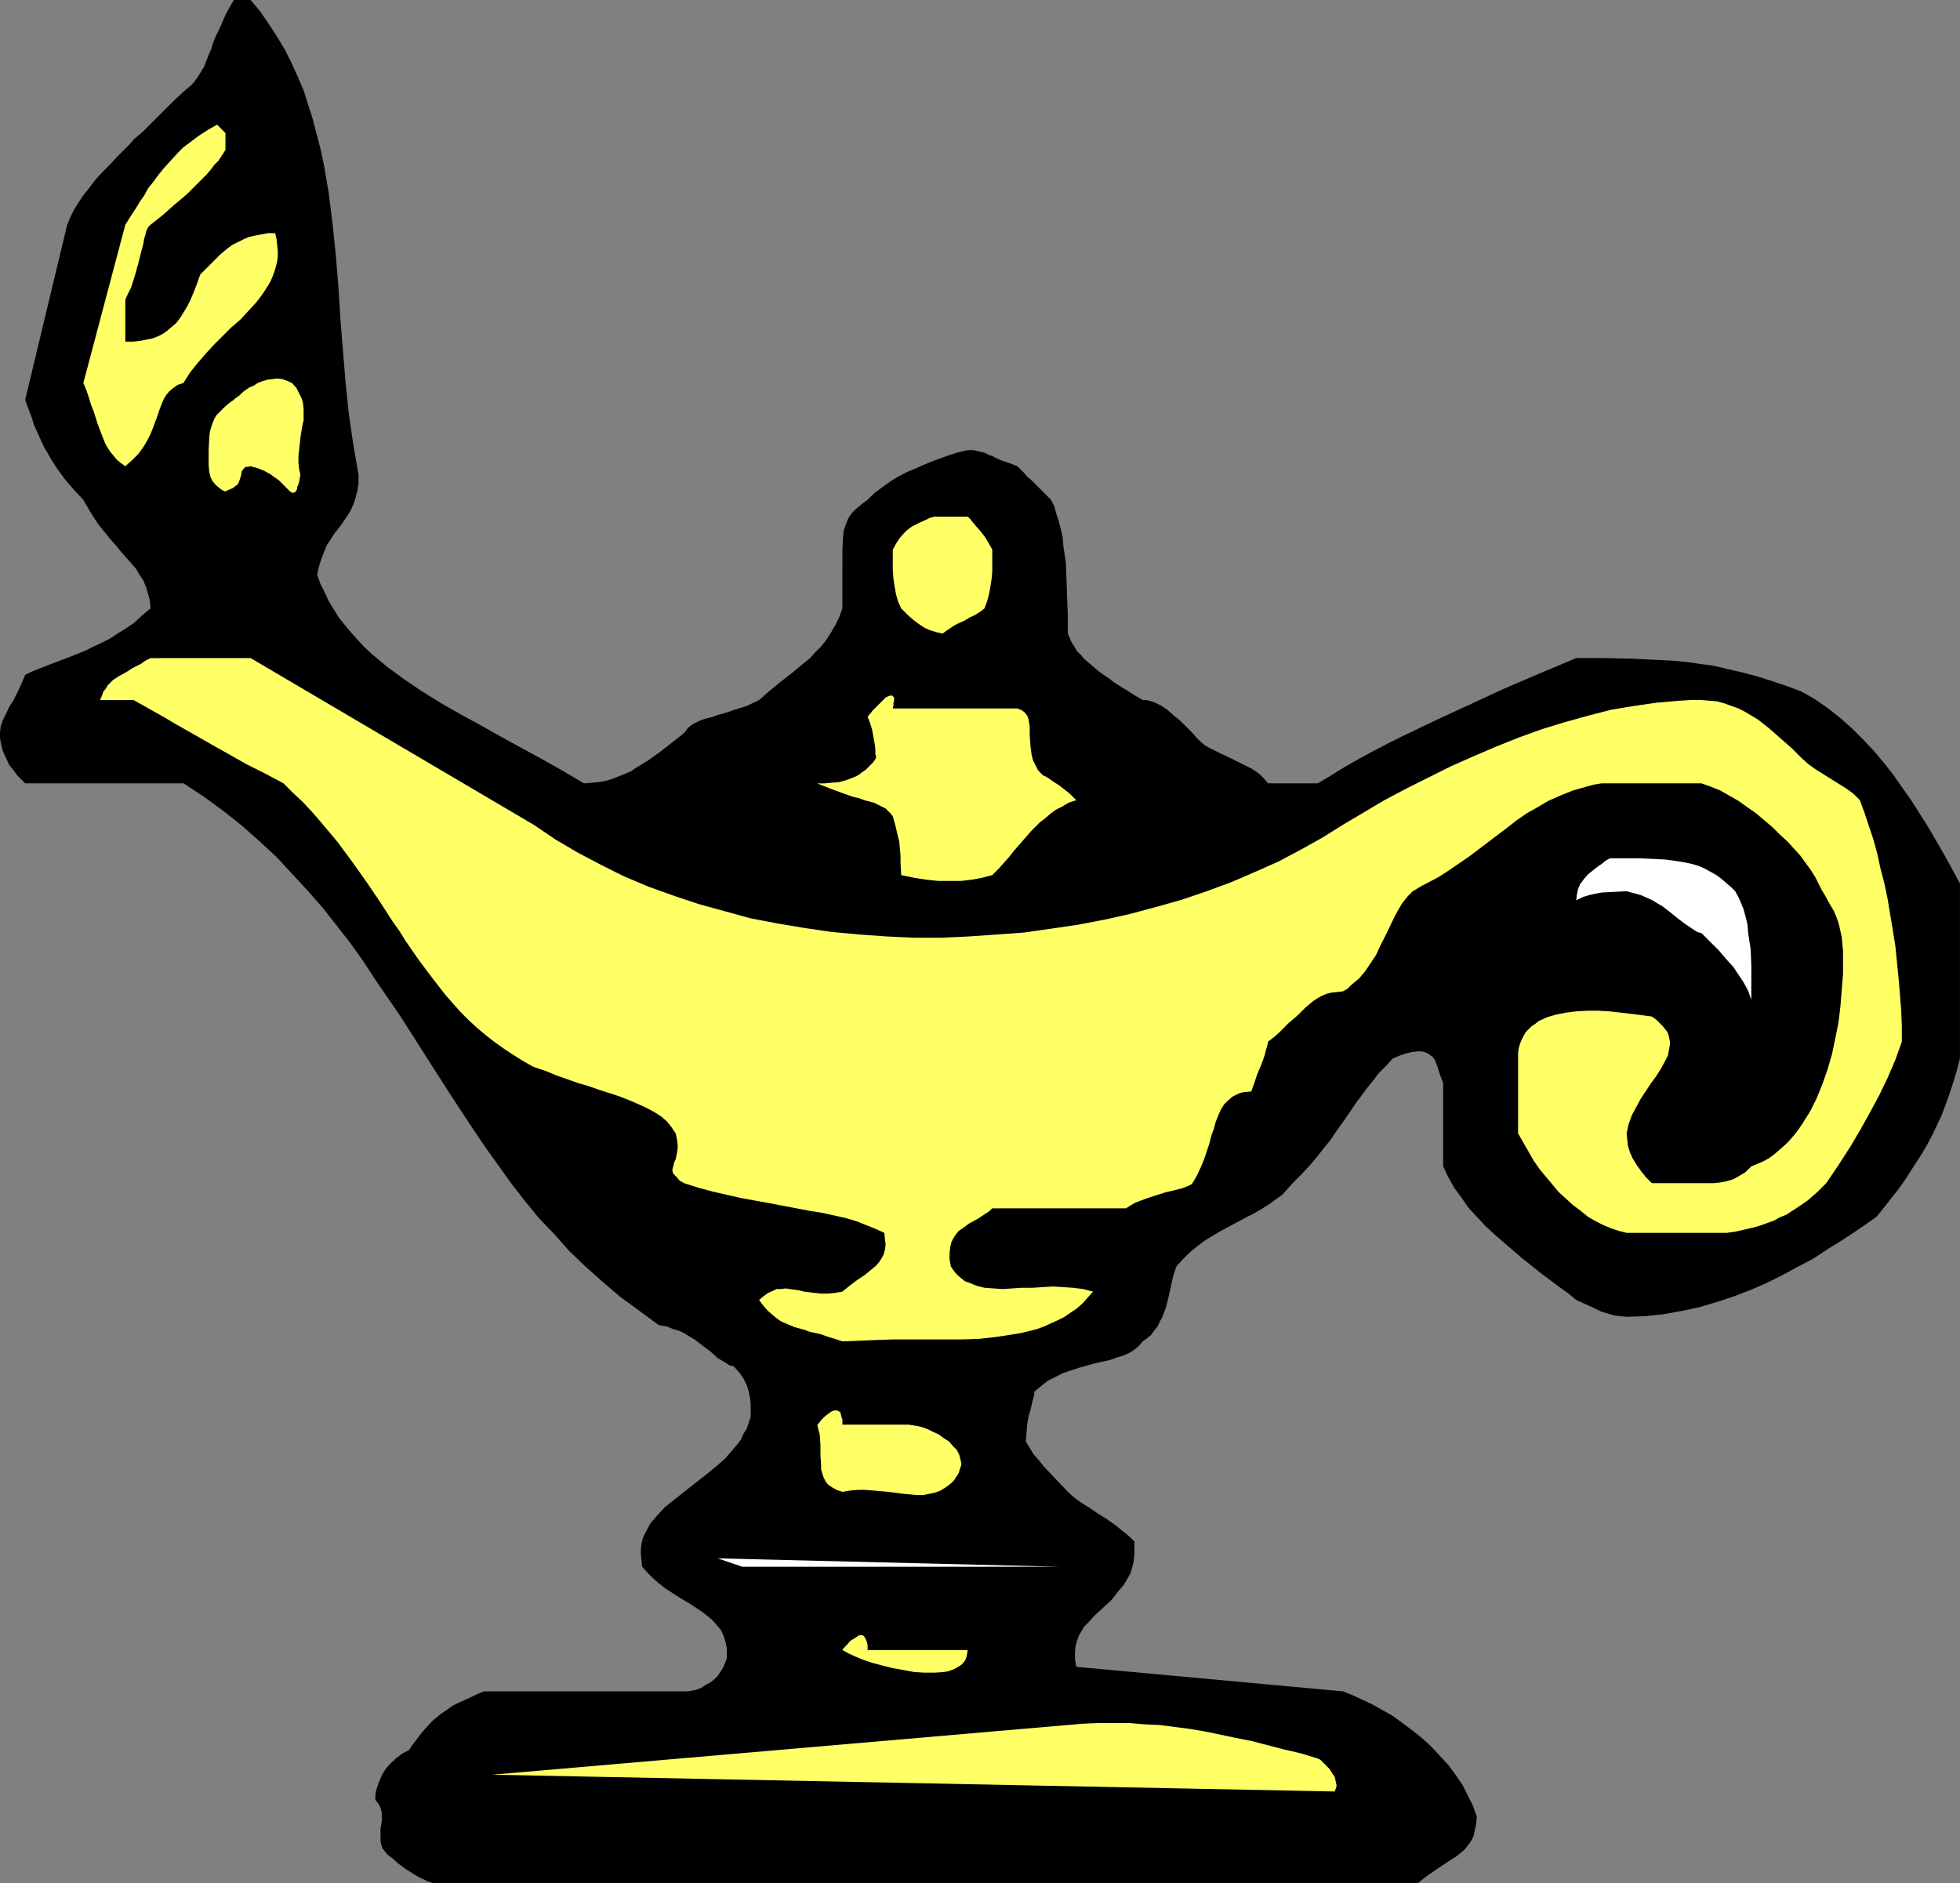
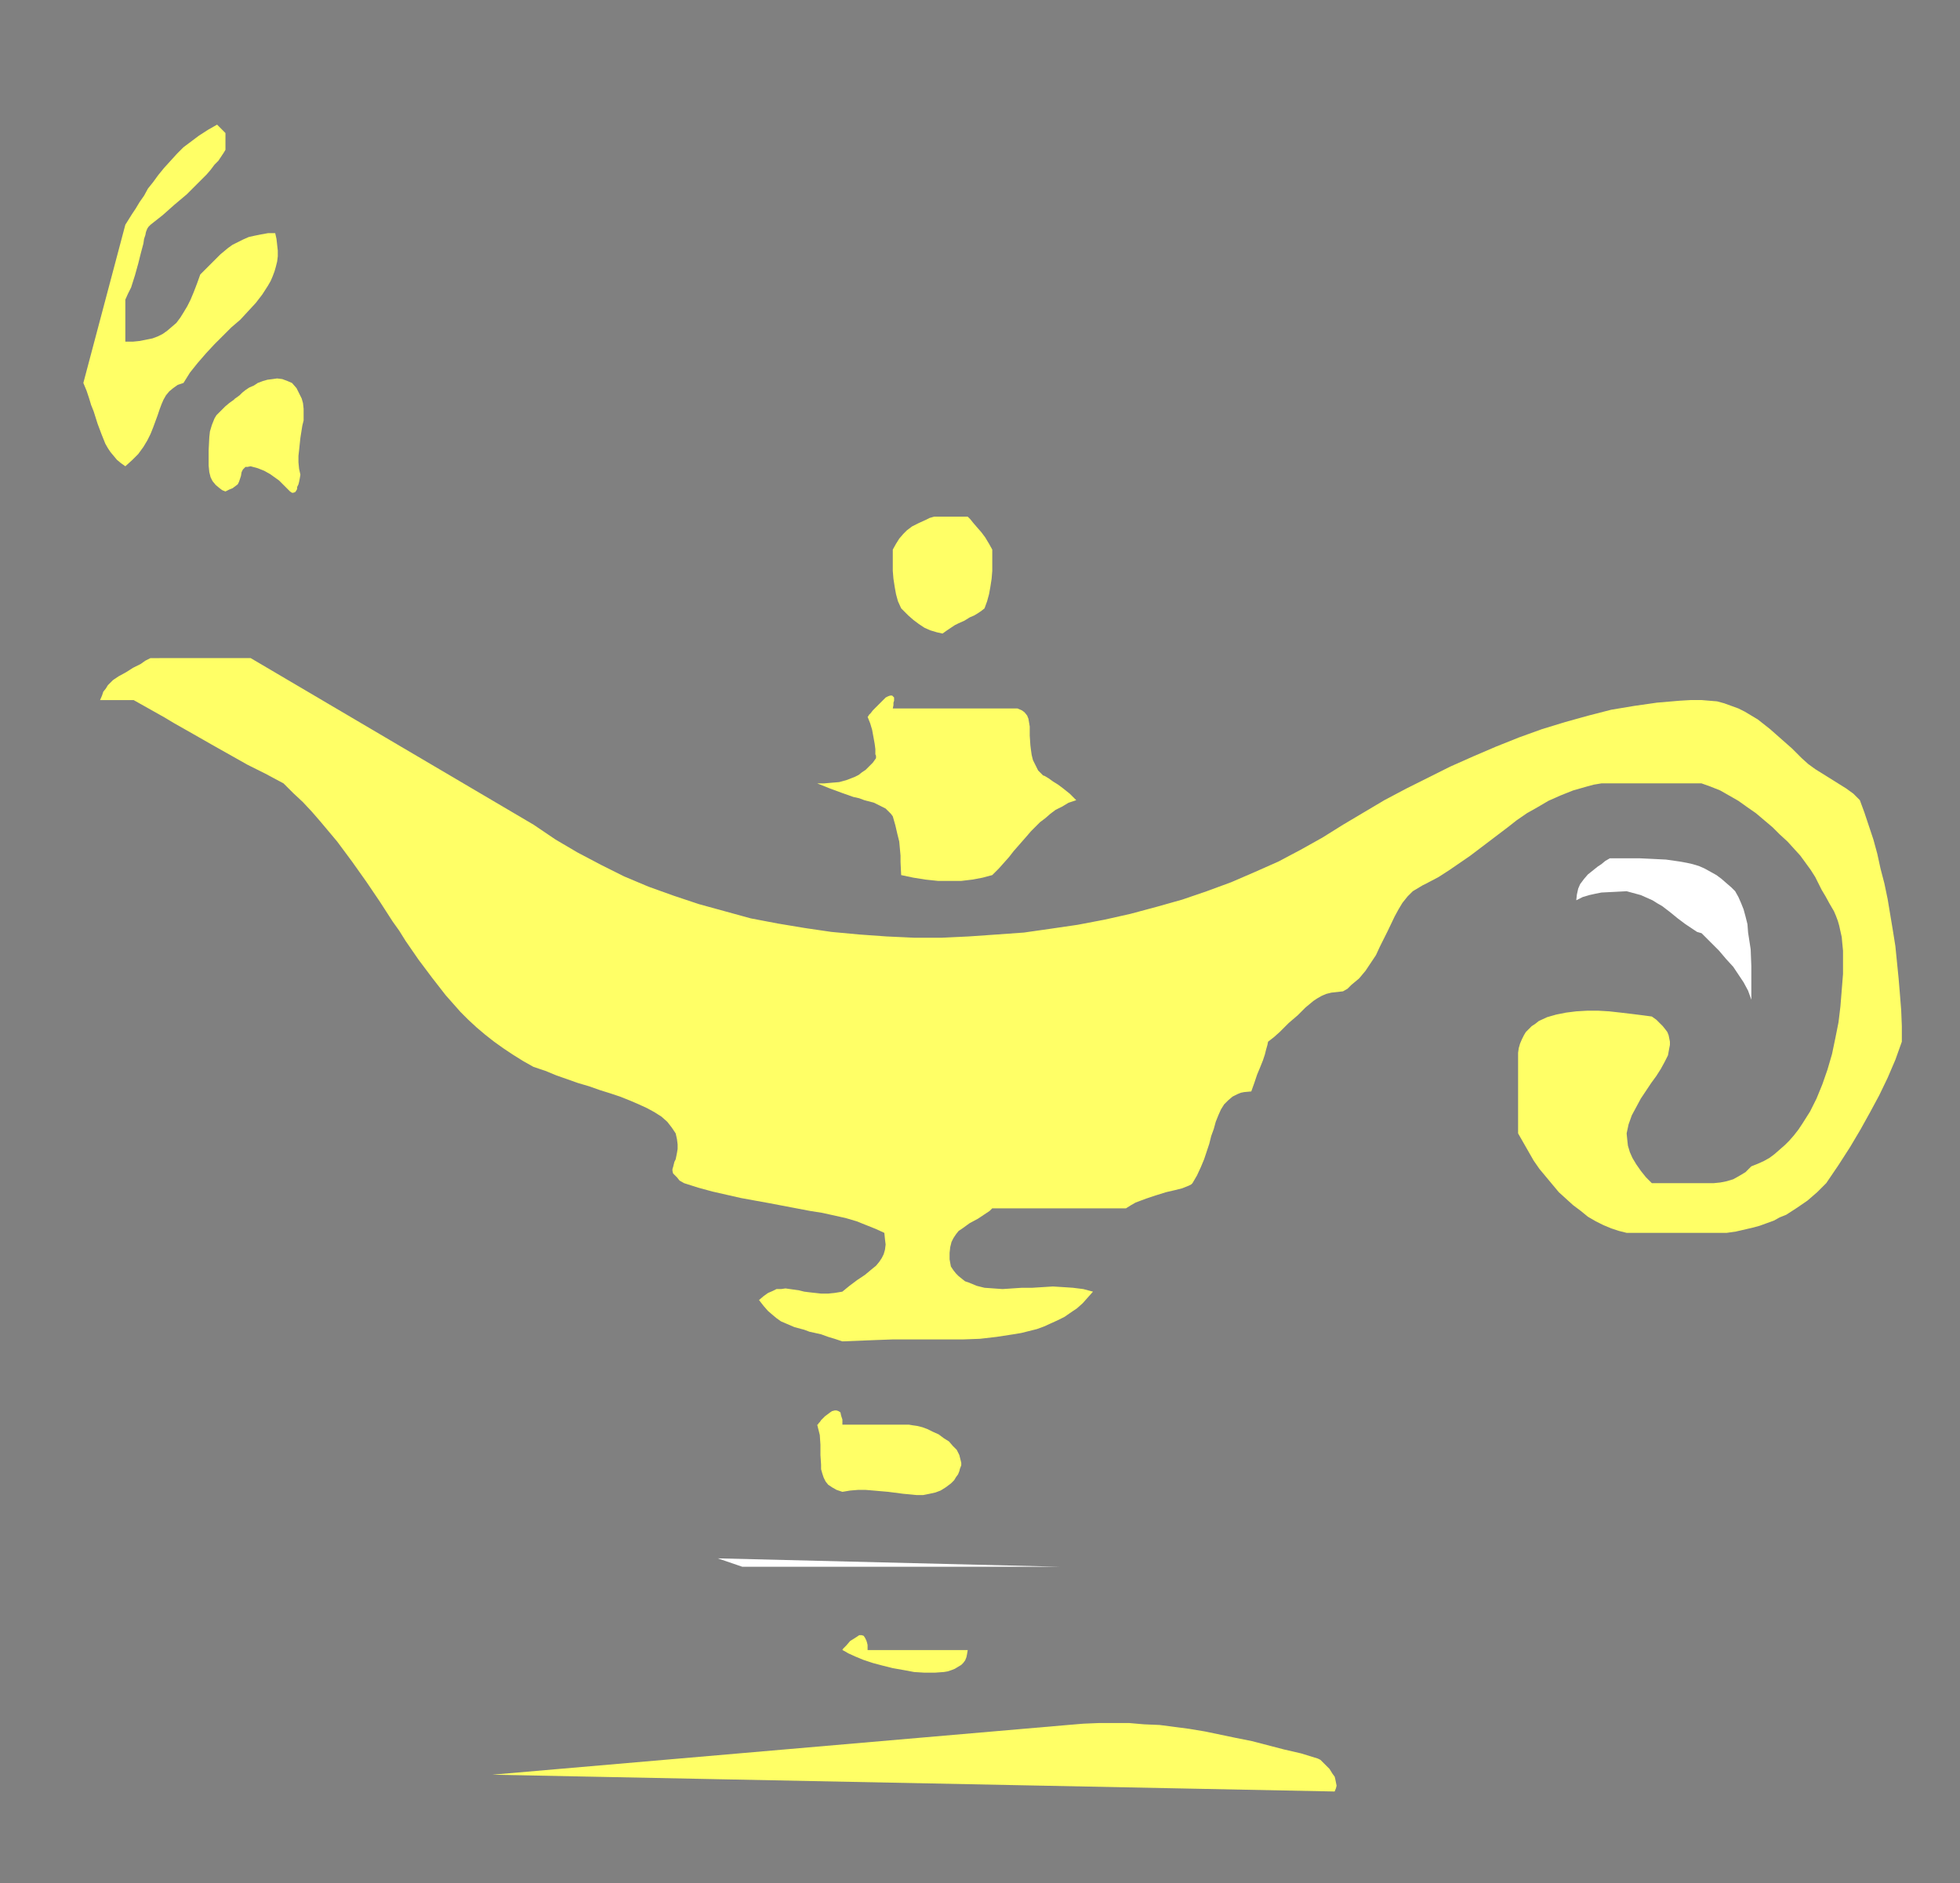
<svg xmlns="http://www.w3.org/2000/svg" xmlns:ns1="http://sodipodi.sourceforge.net/DTD/sodipodi-0.dtd" xmlns:ns2="http://www.inkscape.org/namespaces/inkscape" version="1.0" width="129.724mm" height="124.652mm" id="svg11" ns1:docname="Oil Lamp 06.wmf">
  <rect width="100%" height="100%" fill="#808080" stroke="none" />
  <ns1:namedview id="namedview11" pagecolor="#ffffff" bordercolor="#000000" borderopacity="0.25" ns2:showpageshadow="2" ns2:pageopacity="0.0" ns2:pagecheckerboard="0" ns2:deskcolor="#d1d1d1" ns2:document-units="mm" />
  <defs id="defs1">
    <pattern id="WMFhbasepattern" patternUnits="userSpaceOnUse" width="6" height="6" x="0" y="0" />
  </defs>
-   <path style="fill:#000000;fill-opacity:1;fill-rule:evenodd;stroke:none" d="m 62.701,0 2.424,2.908 2.101,3.07 2.101,3.231 1.939,3.231 1.616,3.231 1.616,3.554 1.454,3.393 1.131,3.554 1.131,3.554 0.97,3.716 0.97,3.716 0.808,3.716 0.646,3.716 0.646,3.878 0.97,7.755 0.808,7.917 0.646,7.917 0.485,7.917 0.646,7.917 0.646,7.917 0.808,7.755 1.131,7.755 0.646,3.716 0.646,3.716 v 2.262 l -0.323,1.939 -0.485,1.777 -0.485,1.454 -0.646,1.454 -0.808,1.293 -1.616,2.423 -1.778,2.262 -0.808,1.293 -0.97,1.454 -0.646,1.616 -0.646,1.616 -0.646,1.939 -0.485,2.262 0.808,2.262 1.131,2.262 0.97,2.1 1.293,2.1 1.293,2.1 1.454,1.777 1.616,1.939 1.616,1.777 1.616,1.777 1.939,1.777 1.939,1.616 1.939,1.616 4.202,3.07 4.525,3.07 4.686,2.908 4.848,2.747 5.01,2.747 5.171,2.908 10.342,5.655 5.171,2.908 5.171,3.07 1.939,-0.162 1.778,-0.162 1.778,-0.323 1.616,-0.485 1.616,-0.646 1.616,-0.646 1.454,-0.646 1.454,-0.969 2.909,-1.777 2.909,-2.1 2.909,-2.262 3.07,-2.423 0.485,-0.646 0.485,-0.646 0.808,-0.646 0.808,-0.485 0.97,-0.485 1.131,-0.485 2.424,-0.646 1.293,-0.485 1.293,-0.323 2.909,-0.969 3.07,-0.969 3.07,-1.454 1.293,-1.131 1.293,-1.131 2.747,-2.262 2.909,-2.262 2.909,-2.423 1.616,-1.293 1.293,-1.454 1.454,-1.454 1.293,-1.616 1.131,-1.777 1.131,-1.939 0.97,-1.939 0.808,-2.262 V 137.492 l 0.162,-3.07 0.162,-1.616 0.485,-1.454 0.646,-1.616 0.485,-0.808 0.646,-0.808 0.808,-0.808 0.808,-0.646 0.97,-0.808 1.131,-0.808 1.616,-1.616 1.939,-1.454 1.131,-0.808 1.131,-0.808 1.293,-0.808 1.454,-0.808 1.616,-0.808 1.616,-0.646 1.778,-0.808 1.939,-0.808 2.101,-0.808 2.262,-0.808 2.424,-0.808 2.747,-0.646 h 1.454 l 1.293,0.323 1.454,0.323 1.293,0.646 0.646,0.162 0.808,0.485 1.454,0.646 1.939,0.646 2.101,0.808 1.616,1.616 0.808,0.969 0.97,0.808 1.131,1.131 1.131,1.131 1.293,1.293 1.454,1.454 0.808,1.616 0.485,1.777 0.646,1.939 0.485,1.939 0.485,2.1 0.162,2.1 0.646,4.362 0.162,4.524 0.162,4.524 0.162,4.362 v 4.201 l 0.485,1.131 0.485,1.131 0.646,0.969 0.646,1.131 0.97,0.969 0.808,0.969 1.131,0.969 1.131,0.969 1.131,0.969 1.293,0.969 1.454,0.969 1.454,1.131 3.394,2.1 1.778,1.131 1.939,1.131 h 0.808 l 0.808,0.162 1.454,0.485 1.616,0.808 1.616,1.131 1.454,1.293 1.616,1.293 3.07,3.07 0.97,1.131 0.97,0.969 1.131,0.969 1.131,0.646 2.586,1.293 2.747,1.293 2.586,1.293 2.586,1.293 1.293,0.808 0.97,0.808 0.97,0.969 0.97,1.131 h 12.443 l 3.232,-1.939 3.394,-2.1 3.394,-1.939 3.555,-1.939 3.717,-1.939 3.878,-1.939 4.04,-1.939 4.04,-1.939 8.403,-3.878 8.726,-4.039 9.05,-3.878 9.211,-3.878 h 6.949 l 6.949,0.162 6.787,0.323 3.394,0.162 3.394,0.323 3.394,0.485 3.555,0.485 3.394,0.808 3.555,0.808 3.717,0.969 3.555,1.131 3.878,1.293 3.878,1.454 3.394,1.939 3.232,2.262 3.07,2.423 2.909,2.585 2.747,2.747 2.747,2.908 2.424,2.908 2.424,3.07 2.262,3.231 2.262,3.231 4.202,6.624 4.04,6.947 3.878,7.109 v 43.784 l -0.808,3.07 -0.808,2.747 -0.97,2.908 -0.97,2.747 -0.97,2.585 -1.131,2.423 -1.131,2.423 -1.293,2.423 -1.293,2.262 -1.454,2.262 -2.909,4.524 -1.616,2.262 -1.778,2.262 -1.778,2.262 -1.939,2.423 -2.747,1.939 -3.07,2.1 -3.232,2.1 -3.394,2.1 -3.394,2.262 -3.717,1.939 -3.878,2.1 -3.878,1.939 -4.04,1.777 -4.202,1.616 -4.363,1.454 -4.363,1.293 -4.525,0.969 -4.525,0.808 -4.525,0.485 -4.686,0.162 -1.616,-0.162 -1.454,-0.162 -1.616,-0.485 -1.616,-0.485 -3.07,-1.454 -3.232,-1.454 -1.939,-1.616 -2.262,-1.616 -4.525,-3.393 -4.686,-3.716 -4.686,-4.039 -2.424,-2.1 -2.262,-2.1 -2.101,-2.262 -2.101,-2.262 -1.778,-2.585 -1.778,-2.423 -1.454,-2.585 -1.293,-2.747 v -20.842 l -0.808,-2.1 -0.646,-2.1 -0.323,-0.808 -0.323,-0.808 -0.485,-0.646 -0.646,-0.485 -0.646,-0.485 -0.808,-0.323 -0.808,-0.162 H 354.55 l -1.293,0.162 -1.454,0.323 -1.454,0.485 -1.939,0.808 -1.778,1.939 -1.778,1.777 -1.454,1.939 -1.454,1.777 -2.747,3.716 -2.424,3.554 -2.747,3.878 -1.293,1.939 -1.616,1.939 -1.616,2.1 -1.778,2.1 -2.101,2.262 -2.262,2.262 -1.293,1.454 -1.293,1.454 -1.616,1.131 -1.778,1.293 -1.778,1.131 -1.939,1.131 -1.939,0.969 -2.101,1.131 -4.202,2.262 -1.939,1.131 -2.101,1.293 -1.939,1.454 -1.778,1.454 -1.778,1.777 -1.616,1.777 -0.808,2.423 -1.131,5.17 -0.646,2.585 -0.97,2.585 -0.646,1.131 -0.485,1.131 -0.808,0.969 -0.808,1.131 -0.97,0.808 -1.131,0.808 -0.97,1.131 -1.131,0.969 -1.293,0.808 -1.454,0.646 -1.616,0.485 -1.778,0.646 -3.717,0.808 -4.04,1.131 -1.939,0.646 -1.939,0.646 -1.939,0.969 -1.939,0.969 -1.616,1.293 -1.778,1.454 v 0.808 l -0.323,1.131 -0.323,1.293 -0.323,1.454 -0.485,1.616 -0.323,1.939 -0.162,1.939 -0.162,2.262 0.97,1.616 0.97,1.616 1.293,1.454 1.293,1.616 2.909,3.07 3.07,3.231 1.616,1.454 1.778,1.293 2.101,1.293 2.101,1.454 2.101,1.293 2.262,1.616 2.424,1.939 1.131,0.969 1.131,1.131 v 3.231 l -0.162,1.616 -0.323,1.454 -0.485,1.616 -0.808,1.454 -0.97,1.616 -1.454,1.616 -0.808,1.131 -0.808,0.969 -2.101,1.939 -1.939,1.777 -1.778,1.939 -0.97,0.969 -0.646,1.131 -0.646,1.131 -0.485,1.293 -0.323,1.293 -0.162,1.616 v 1.616 l 0.323,1.939 66.741,6.139 2.424,0.969 2.424,1.131 2.424,1.131 2.586,1.454 2.586,1.454 2.424,1.777 2.586,1.939 2.424,1.939 2.262,2.1 2.101,2.262 2.101,2.262 1.778,2.423 1.778,2.585 1.293,2.585 1.293,2.585 0.97,2.747 -0.162,1.777 -0.323,1.616 -0.323,1.454 -0.646,1.293 -0.808,1.131 -0.808,0.969 -0.97,0.808 -0.97,0.808 -2.262,1.454 -2.424,1.616 -2.586,1.777 -1.293,0.969 -1.131,0.969 H 108.433 v 0 h -0.323 l -0.162,-0.162 -0.485,-0.162 -0.646,-0.162 -0.485,-0.323 -1.454,-0.646 -1.616,-0.969 -1.778,-1.131 -1.778,-1.293 -1.616,-1.454 -1.131,-0.808 -0.646,-0.808 -0.646,-0.808 -0.323,-0.969 -0.162,-0.969 v -0.969 -1.939 l 0.323,-1.939 v -1.939 l -0.162,-0.808 -0.323,-0.969 -0.485,-0.808 -0.646,-0.808 v -1.131 l 0.162,-1.131 0.323,-0.969 0.323,-0.969 0.808,-1.939 0.97,-1.616 1.293,-1.454 1.454,-1.293 1.454,-1.131 1.616,-0.808 0.97,-1.454 1.131,-1.454 0.97,-1.293 0.97,-1.131 1.778,-1.939 1.939,-1.616 2.101,-1.454 1.131,-0.808 1.293,-0.646 1.454,-0.646 1.454,-0.646 1.616,-0.808 1.939,-0.808 h 50.096 0.808 l 0.97,-0.162 0.97,-0.162 0.97,-0.323 0.97,-0.485 0.97,-0.646 0.97,-0.485 0.97,-0.808 0.808,-0.808 0.646,-0.969 0.646,-0.969 0.485,-1.131 0.485,-1.293 v -1.293 -1.293 l -0.323,-1.616 -0.485,-1.454 -0.646,-1.454 -0.97,-1.131 -1.131,-1.293 -1.131,-0.969 -1.454,-1.131 -2.909,-1.939 -3.232,-1.939 -3.232,-2.1 -1.616,-1.293 -1.293,-1.131 -1.454,-1.454 -1.293,-1.454 -0.162,-1.454 -0.162,-1.616 v -1.293 l 0.162,-1.454 0.323,-1.293 0.485,-1.131 0.646,-1.131 0.646,-1.293 0.808,-0.969 0.97,-1.131 1.939,-2.1 2.424,-1.939 2.424,-1.939 5.171,-4.039 2.586,-2.1 2.424,-2.1 2.101,-2.423 0.97,-1.131 0.97,-1.293 0.646,-1.454 0.808,-1.293 0.485,-1.454 0.485,-1.454 v -3.231 l -0.162,-1.454 -0.323,-1.616 -0.485,-1.616 -0.808,-1.616 -0.97,-1.454 -1.454,-1.616 -1.131,-0.323 -0.97,-0.646 -1.939,-1.131 -1.778,-1.616 -1.939,-1.454 -2.101,-1.616 -1.131,-0.646 -1.293,-0.808 -1.293,-0.646 -1.616,-0.485 -1.616,-0.646 -1.939,-0.323 -4.848,-3.554 -4.848,-3.554 -4.363,-3.716 -4.363,-3.878 -4.04,-3.878 -3.717,-4.201 -3.878,-4.039 -3.555,-4.362 -3.394,-4.362 -3.232,-4.524 -3.232,-4.524 -3.07,-4.524 -6.141,-9.371 -5.979,-9.371 -5.979,-9.371 -6.302,-9.209 -3.07,-4.685 -3.232,-4.524 -3.394,-4.362 -3.555,-4.524 -3.717,-4.201 -3.878,-4.201 -3.878,-4.201 -4.202,-3.878 -4.363,-3.878 -4.686,-3.716 -4.848,-3.554 -5.171,-3.393 H 6.302 L 5.333,195.01 4.363,194.04 3.394,192.748 2.262,191.294 1.454,189.517 0.646,187.739 0.162,185.639 0,184.67 v -1.293 l 0.162,-1.616 0.485,-1.454 0.808,-1.616 0.808,-1.777 1.131,-1.777 0.97,-1.939 0.97,-2.1 0.97,-2.262 1.616,-0.808 1.616,-0.646 3.717,-1.454 3.878,-1.454 4.04,-1.616 1.939,-0.969 2.101,-0.969 2.262,-1.131 1.939,-1.293 2.101,-1.293 2.101,-1.454 1.939,-1.777 2.101,-1.777 -0.162,-1.939 -0.485,-1.777 -0.485,-1.616 -0.646,-1.616 -0.97,-1.454 -0.97,-1.616 -1.131,-1.293 -1.293,-1.454 -1.293,-1.454 -1.293,-1.616 -1.454,-1.616 -1.293,-1.616 -1.454,-1.777 -1.293,-1.939 -1.293,-2.1 -1.293,-2.262 -2.262,-2.423 -2.101,-2.423 -1.939,-2.585 -1.778,-2.747 -0.808,-1.454 -0.97,-1.616 -0.808,-1.777 -0.808,-1.777 -0.808,-1.777 -0.646,-2.1 -0.808,-2.1 -0.808,-2.262 10.504,-43.784 0.808,-1.939 0.97,-1.939 1.131,-1.777 1.293,-1.939 1.454,-1.777 1.454,-1.939 1.778,-1.939 1.778,-1.777 1.939,-2.1 1.939,-1.939 1.131,-1.131 0.97,-1.131 2.424,-2.1 2.262,-2.262 2.424,-2.423 2.586,-2.585 2.747,-2.585 1.131,-0.969 0.97,-0.808 0.808,-0.969 0.808,-1.131 1.454,-2.423 1.131,-2.908 0.646,-1.454 0.485,-1.616 L 53.974,9.048 54.782,7.432 55.59,5.655 56.398,3.716 57.368,1.939 58.499,0 Z" id="path1" />
  <path style="fill:#ffff66;fill-opacity:1;fill-rule:evenodd;stroke:none" d="m 56.398,33.283 v 4.201 l -0.485,0.808 -0.646,0.969 -0.646,0.969 -0.97,0.969 -0.97,1.293 -0.97,1.131 -1.131,1.131 -1.293,1.293 -2.586,2.585 -3.07,2.585 -2.909,2.585 -3.07,2.423 -0.485,0.485 -0.323,0.485 -0.323,0.808 -0.162,0.808 -0.323,0.969 -0.162,1.131 -0.646,2.423 -0.646,2.585 -0.808,2.908 -0.97,3.07 -0.808,1.616 -0.646,1.454 v 10.502 h 1.939 l 1.616,-0.162 1.616,-0.323 1.616,-0.323 1.293,-0.485 1.293,-0.646 1.131,-0.808 1.131,-0.969 1.131,-0.969 0.97,-1.293 0.808,-1.293 0.97,-1.616 0.808,-1.616 0.808,-1.939 0.808,-2.1 0.808,-2.262 1.616,-1.616 1.616,-1.616 1.778,-1.777 1.939,-1.616 1.131,-0.808 1.293,-0.646 1.293,-0.646 1.454,-0.646 1.454,-0.323 1.616,-0.323 1.778,-0.323 h 1.778 l 0.323,1.454 0.162,1.454 0.162,1.454 v 1.454 l -0.162,1.293 -0.323,1.293 -0.323,1.131 -0.485,1.293 -0.485,1.131 -0.646,1.131 -1.454,2.262 -1.616,2.1 -1.939,2.1 -1.939,2.1 -2.262,1.939 -4.202,4.201 -2.101,2.262 -2.101,2.423 -1.939,2.423 -1.616,2.585 -1.454,0.485 -1.131,0.808 -0.97,0.808 -0.808,0.969 -0.646,1.131 -0.485,1.131 -0.485,1.293 -0.485,1.454 -1.131,3.07 -0.646,1.616 -0.808,1.616 -0.97,1.616 -1.293,1.777 -1.454,1.454 -1.778,1.616 -1.131,-0.808 -0.97,-0.808 -0.808,-0.969 -0.808,-0.969 -0.646,-0.969 -0.646,-1.131 -0.97,-2.423 -0.97,-2.585 -0.97,-3.07 -0.646,-1.616 -0.485,-1.616 -0.646,-1.939 -0.808,-1.939 10.504,-39.584 0.808,-1.293 0.808,-1.293 0.97,-1.454 0.485,-0.808 0.485,-0.808 1.131,-1.616 0.97,-1.777 1.293,-1.616 1.293,-1.777 1.454,-1.777 1.616,-1.777 1.616,-1.777 1.616,-1.616 1.939,-1.454 1.939,-1.454 2.262,-1.454 2.262,-1.293 z" id="path2" />
  <path style="fill:#ffff66;fill-opacity:1;fill-rule:evenodd;stroke:none" d="m 73.043,95.808 1.131,1.293 0.646,1.293 0.646,1.293 0.323,1.131 0.162,1.454 v 1.454 1.454 l -0.323,1.293 -0.485,3.07 -0.323,3.07 -0.162,1.454 v 1.616 l 0.162,1.616 0.323,1.454 -0.162,0.969 -0.162,0.808 -0.162,0.646 -0.323,0.646 v 0.485 l -0.162,0.323 -0.323,0.485 -0.485,0.162 h -0.323 l -0.485,-0.323 -0.485,-0.485 -0.323,-0.323 -0.323,-0.323 -0.808,-0.808 -0.808,-0.808 -1.131,-0.808 -1.131,-0.808 -1.454,-0.808 -1.616,-0.646 -1.778,-0.485 -0.808,0.162 h -0.485 l -0.323,0.323 -0.323,0.323 -0.323,0.646 -0.162,0.969 -0.323,0.969 -0.162,0.485 -0.323,0.646 -0.646,0.485 -0.646,0.485 -0.808,0.323 -0.97,0.485 -0.808,-0.323 -0.646,-0.485 -0.97,-0.808 -0.808,-0.969 -0.485,-0.969 -0.323,-1.293 -0.162,-1.616 v -1.777 -2.1 l 0.162,-3.231 0.162,-1.454 0.485,-1.616 0.646,-1.616 0.485,-0.808 0.646,-0.646 0.808,-0.808 0.808,-0.808 0.97,-0.808 1.131,-0.808 0.162,-0.162 0.162,-0.162 0.485,-0.323 0.646,-0.485 0.646,-0.646 0.808,-0.646 0.97,-0.646 1.131,-0.485 0.97,-0.646 1.293,-0.485 1.131,-0.323 1.293,-0.162 1.131,-0.162 1.293,0.162 1.293,0.485 z" id="path3" />
  <path style="fill:#ffff66;fill-opacity:1;fill-rule:evenodd;stroke:none" d="m 242.077,129.253 v 0 l 0.162,0.162 0.162,0.162 0.323,0.323 0.646,0.808 0.97,1.131 1.131,1.293 0.97,1.293 0.97,1.616 0.808,1.454 v 1.777 1.777 1.777 l -0.162,1.939 -0.323,2.1 -0.323,1.777 -0.485,1.777 -0.646,1.777 -0.808,0.646 -0.97,0.646 -0.808,0.485 -1.131,0.485 -1.293,0.808 -1.454,0.646 -0.97,0.485 -0.97,0.646 -0.97,0.646 -1.131,0.808 -1.454,-0.323 -1.616,-0.485 -1.454,-0.646 -1.454,-0.969 -1.293,-0.969 -1.293,-1.131 -0.97,-0.969 -0.808,-0.808 -0.808,-1.777 -0.485,-1.777 -0.323,-1.777 -0.323,-2.1 -0.162,-1.939 v -1.777 -1.777 -1.777 l 0.808,-1.454 0.808,-1.293 0.97,-1.131 0.97,-0.969 1.293,-0.969 1.616,-0.808 1.778,-0.808 0.97,-0.485 1.131,-0.323 z" id="path4" />
  <path style="fill:#ffff66;fill-opacity:1;fill-rule:evenodd;stroke:none" d="m 45.894,164.635 h 16.806 l 70.781,41.684 5.494,3.716 5.494,3.231 5.818,3.07 5.818,2.908 6.141,2.585 6.302,2.262 6.302,2.1 6.464,1.777 6.464,1.777 6.787,1.293 6.787,1.131 6.626,0.969 6.949,0.646 6.787,0.485 6.949,0.323 h 6.949 l 6.787,-0.323 6.949,-0.485 6.787,-0.485 6.787,-0.969 6.626,-0.969 6.787,-1.293 6.464,-1.454 6.626,-1.777 6.302,-1.777 6.141,-2.1 6.141,-2.262 5.979,-2.585 5.818,-2.585 5.494,-2.908 5.494,-3.07 5.171,-3.231 5.171,-3.07 5.171,-3.07 5.494,-2.908 5.494,-2.747 5.494,-2.747 5.818,-2.585 5.656,-2.423 5.656,-2.262 5.818,-2.1 5.818,-1.777 5.818,-1.616 5.656,-1.454 5.818,-0.969 5.656,-0.808 5.656,-0.485 2.747,-0.162 h 2.747 l 1.939,0.162 1.939,0.162 1.778,0.485 1.778,0.646 1.778,0.646 1.616,0.808 1.616,0.969 1.616,0.969 3.07,2.423 2.747,2.423 2.747,2.423 2.424,2.423 1.616,1.454 1.778,1.293 3.878,2.423 3.878,2.423 1.778,1.293 1.616,1.616 1.131,3.07 1.131,3.393 1.131,3.393 0.97,3.554 0.808,3.716 0.97,3.716 0.808,3.878 0.646,3.878 0.646,3.878 0.646,4.039 0.808,8.078 0.323,3.878 0.323,4.039 0.162,4.039 v 3.878 l -1.616,4.524 -1.939,4.524 -2.101,4.362 -2.262,4.201 -2.424,4.362 -2.586,4.362 -2.909,4.524 -3.07,4.524 -2.262,2.262 -2.424,2.1 -2.586,1.777 -2.747,1.777 -1.616,0.646 -1.454,0.808 -1.778,0.646 -1.778,0.646 -1.778,0.485 -2.101,0.485 -2.101,0.485 -2.262,0.323 h -25.048 l -1.939,-0.485 -1.939,-0.646 -1.939,-0.808 -1.939,-0.969 -1.939,-1.131 -1.778,-1.454 -1.939,-1.454 -1.778,-1.616 -1.778,-1.616 -1.616,-1.939 -1.616,-1.939 -1.616,-1.939 -1.454,-2.1 -1.293,-2.262 -1.293,-2.262 -1.293,-2.262 v -18.742 -1.454 l 0.162,-1.131 0.323,-1.131 0.485,-1.131 0.485,-0.969 0.485,-0.808 0.808,-0.808 0.646,-0.646 0.97,-0.646 0.808,-0.646 2.101,-0.969 2.262,-0.646 2.424,-0.485 2.586,-0.323 2.747,-0.162 h 2.747 l 2.747,0.162 2.909,0.323 2.747,0.323 2.586,0.323 2.424,0.323 1.131,0.808 0.808,0.808 0.808,0.808 0.646,0.808 0.485,0.646 0.323,0.808 0.162,0.808 0.162,0.808 v 0.808 l -0.162,0.808 -0.323,1.777 -0.808,1.616 -0.97,1.777 -1.131,1.777 -1.293,1.777 -2.586,3.878 -1.131,2.1 -1.131,2.1 -0.808,2.262 -0.485,2.262 0.162,1.616 0.162,1.454 0.485,1.616 0.646,1.454 0.97,1.616 1.131,1.616 1.293,1.616 1.454,1.454 h 12.443 3.07 l 1.616,-0.162 1.616,-0.323 1.616,-0.485 1.454,-0.808 1.616,-0.969 1.454,-1.454 1.616,-0.646 1.454,-0.646 1.454,-0.808 1.293,-0.969 1.293,-1.131 1.293,-1.131 1.131,-1.131 1.131,-1.293 1.131,-1.454 0.97,-1.454 1.939,-3.07 1.616,-3.231 1.454,-3.554 1.293,-3.716 1.131,-3.878 0.808,-3.878 0.808,-4.039 0.485,-4.039 0.323,-4.039 0.323,-4.039 v -3.878 -1.939 l -0.162,-1.616 -0.162,-1.777 -0.323,-1.454 -0.323,-1.454 -0.323,-1.131 -0.485,-1.293 -0.485,-1.131 -1.131,-1.939 -0.97,-1.777 -0.97,-1.616 -0.808,-1.616 -0.808,-1.616 -1.131,-1.777 -1.293,-1.777 -1.293,-1.777 -1.616,-1.777 -1.616,-1.777 -1.939,-1.777 -1.778,-1.777 -2.101,-1.777 -2.101,-1.777 -2.101,-1.454 -2.262,-1.616 -2.262,-1.293 -2.262,-1.293 -2.424,-0.969 -2.262,-0.808 h -25.048 l -1.939,0.323 -1.778,0.485 -3.394,0.969 -3.232,1.293 -2.909,1.293 -2.747,1.616 -2.586,1.454 -2.586,1.777 -2.262,1.777 -4.686,3.554 -4.686,3.554 -2.586,1.777 -2.586,1.777 -2.747,1.777 -3.07,1.616 -0.97,0.485 -0.808,0.485 -1.616,0.969 -1.293,1.293 -1.293,1.616 -0.97,1.616 -0.97,1.777 -1.778,3.716 -1.939,3.878 -0.97,2.1 -1.293,1.939 -1.293,1.939 -1.616,1.939 -1.939,1.616 -0.97,0.969 -1.131,0.646 -1.454,0.162 -1.454,0.162 -1.293,0.323 -1.131,0.485 -1.131,0.646 -0.97,0.646 -1.939,1.616 -1.939,1.939 -1.131,0.969 -1.131,0.969 -1.131,1.131 -1.131,1.131 -1.454,1.293 -1.454,1.131 -0.162,0.808 -0.323,1.131 -0.323,1.293 -0.485,1.454 -0.646,1.616 -0.808,1.939 -0.646,1.939 -0.808,2.262 -1.778,0.162 -0.808,0.162 -0.808,0.323 -1.293,0.646 -1.131,0.969 -0.97,0.969 -0.808,1.293 -0.646,1.454 -0.646,1.616 -0.485,1.777 -0.646,1.777 -0.485,1.939 -0.646,1.939 -0.646,1.939 -0.808,1.939 -0.97,2.1 -1.131,1.939 -0.323,0.323 -0.646,0.323 -0.808,0.323 -0.808,0.323 -1.939,0.485 -2.101,0.485 -2.586,0.808 -2.424,0.808 -2.586,0.969 -1.131,0.646 -1.293,0.808 h -33.451 l -0.646,0.646 -0.97,0.646 -1.939,1.293 -2.101,1.131 -1.778,1.293 -0.97,0.646 -0.646,0.808 -0.646,0.969 -0.485,0.969 -0.323,1.293 -0.162,1.454 v 1.616 l 0.323,1.777 0.646,0.969 0.646,0.808 0.646,0.646 0.808,0.646 0.808,0.646 0.97,0.323 1.939,0.808 1.939,0.485 2.262,0.162 2.262,0.162 2.424,-0.162 2.424,-0.162 h 2.586 l 5.171,-0.323 2.586,0.162 2.424,0.162 2.586,0.323 2.424,0.646 -1.293,1.454 -1.293,1.454 -1.454,1.293 -1.454,0.969 -1.616,1.131 -1.616,0.808 -1.778,0.808 -1.778,0.808 -1.778,0.646 -1.939,0.485 -1.939,0.485 -1.939,0.323 -4.202,0.646 -4.202,0.485 -4.363,0.162 h -4.363 -13.251 l -4.363,0.162 -4.04,0.162 -4.04,0.162 -1.939,-0.646 -1.616,-0.485 -1.778,-0.646 -1.454,-0.323 -1.454,-0.323 -1.293,-0.485 -2.424,-0.646 -2.262,-0.969 -1.131,-0.485 -1.131,-0.808 -0.97,-0.808 -1.131,-0.969 -1.131,-1.293 -1.131,-1.454 1.131,-0.969 1.131,-0.808 1.131,-0.485 0.97,-0.485 h 1.131 l 1.131,-0.162 1.131,0.162 2.262,0.323 1.293,0.323 1.293,0.162 1.454,0.162 1.454,0.162 h 1.778 l 1.616,-0.162 1.939,-0.323 1.778,-1.454 1.939,-1.454 1.939,-1.293 1.939,-1.616 0.808,-0.646 0.808,-0.969 0.646,-0.969 0.485,-0.969 0.323,-1.131 0.162,-1.293 -0.162,-1.293 -0.162,-1.616 -2.101,-0.969 -2.424,-0.969 -2.424,-0.969 -2.747,-0.808 -2.909,-0.646 -2.909,-0.646 -3.07,-0.485 -3.394,-0.646 -3.394,-0.646 -3.394,-0.646 -3.555,-0.646 -3.555,-0.646 -3.555,-0.808 -3.555,-0.808 -3.555,-0.969 -3.555,-1.131 -1.131,-0.646 -0.646,-0.808 -0.485,-0.485 -0.485,-0.485 -0.162,-0.646 v -0.485 l 0.162,-0.485 0.162,-0.646 0.162,-0.646 0.323,-0.646 0.162,-0.808 0.162,-0.808 0.162,-0.969 v -1.131 l -0.162,-1.293 -0.323,-1.454 -0.97,-1.454 -1.131,-1.454 -1.454,-1.293 -1.778,-1.131 -1.778,-0.969 -2.101,-0.969 -2.262,-0.969 -2.424,-0.969 -2.424,-0.808 -2.586,-0.808 -2.747,-0.969 -2.747,-0.808 -5.494,-1.939 -2.747,-1.131 -2.909,-0.969 -2.586,-1.454 -2.586,-1.616 -2.424,-1.616 -2.262,-1.616 -2.262,-1.777 -2.101,-1.777 -2.101,-1.939 -1.939,-1.939 -3.717,-4.201 -3.394,-4.362 -3.394,-4.524 -3.232,-4.685 -1.616,-2.585 -1.616,-2.262 -3.232,-5.009 -3.394,-5.009 -3.555,-5.009 -3.717,-5.009 -4.202,-5.009 -2.101,-2.423 -2.262,-2.423 -2.424,-2.262 -2.424,-2.423 -4.525,-2.423 -4.525,-2.262 -8.888,-5.009 -4.525,-2.585 -4.848,-2.747 -2.424,-1.454 -2.586,-1.454 -2.586,-1.454 -2.586,-1.454 h -8.403 l 0.485,-1.131 0.323,-0.969 0.646,-0.808 0.485,-0.808 1.293,-1.293 1.454,-0.969 1.778,-0.969 1.778,-1.131 1.939,-0.969 1.131,-0.808 1.293,-0.646 z" id="path5" />
  <path style="fill:#ffff66;fill-opacity:1;fill-rule:evenodd;stroke:none" d="m 223.331,177.238 h 31.189 l 1.131,0.485 0.646,0.485 0.646,0.808 0.323,0.808 0.162,0.969 0.162,0.969 v 2.262 l 0.162,2.423 0.162,1.293 0.162,1.131 0.323,1.293 0.646,1.293 0.646,1.293 1.131,1.131 v 0 l 0.162,0.162 h 0.162 l 0.323,0.162 0.808,0.485 1.131,0.808 1.293,0.808 1.293,0.969 1.616,1.293 1.616,1.616 -1.939,0.646 -1.616,0.969 -1.616,0.808 -1.293,0.969 -1.293,1.131 -1.293,0.969 -2.262,2.262 -0.97,1.131 -1.131,1.293 -2.262,2.585 -1.131,1.454 -1.293,1.454 -1.293,1.454 -1.616,1.616 -2.424,0.646 -2.586,0.485 -2.747,0.323 h -2.909 -2.909 l -3.07,-0.323 -3.07,-0.485 -3.07,-0.646 -0.162,-3.231 v -1.616 l -0.162,-1.777 -0.162,-1.777 -0.485,-1.939 -0.485,-2.1 -0.646,-2.262 -0.485,-0.646 -0.646,-0.646 -0.646,-0.646 -0.97,-0.485 -0.97,-0.485 -0.97,-0.485 -2.424,-0.646 -1.293,-0.485 -1.454,-0.323 -2.747,-0.969 -3.07,-1.131 -3.232,-1.293 h 1.778 l 1.778,-0.162 1.939,-0.162 1.778,-0.485 2.101,-0.808 0.97,-0.485 0.808,-0.646 0.97,-0.646 0.808,-0.808 0.97,-0.969 0.808,-1.131 v -0.646 l -0.162,-0.323 v -0.646 -0.646 l -0.162,-1.293 -0.323,-1.777 -0.323,-1.777 -0.485,-1.616 -0.646,-1.616 0.162,-0.162 0.162,-0.323 0.485,-0.485 0.485,-0.646 1.293,-1.293 1.293,-1.293 0.646,-0.646 0.646,-0.323 0.485,-0.162 h 0.485 l 0.323,0.323 0.162,0.162 v 0.808 l -0.162,0.485 v 0.646 z" id="path6" />
  <path style="fill:#ffffff;fill-opacity:1;fill-rule:evenodd;stroke:none" d="m 406.908,214.721 h 3.232 l 3.394,0.162 3.232,0.162 3.394,0.485 1.778,0.323 1.454,0.323 1.616,0.485 1.454,0.646 1.454,0.808 1.454,0.808 1.293,0.969 1.293,1.131 1.131,0.969 0.97,0.969 0.808,1.454 0.646,1.454 0.646,1.616 0.485,1.777 0.485,1.939 0.162,2.1 0.646,4.201 0.162,4.201 v 4.362 4.039 l -0.808,-2.262 -1.131,-2.1 -1.293,-1.939 -1.293,-1.939 -1.778,-1.939 -1.778,-2.1 -2.101,-2.1 -2.262,-2.262 -1.131,-0.323 -0.97,-0.646 -1.939,-1.293 -1.939,-1.454 -1.778,-1.454 -2.101,-1.616 -1.131,-0.646 -1.293,-0.808 -1.454,-0.646 -1.454,-0.646 -1.778,-0.485 -1.778,-0.485 -3.07,0.162 -3.232,0.162 -1.616,0.323 -1.454,0.323 -1.616,0.485 -1.616,0.808 0.162,-1.454 0.323,-1.454 0.485,-1.131 0.97,-1.293 0.97,-1.131 1.616,-1.293 0.808,-0.646 0.97,-0.646 0.97,-0.808 1.131,-0.646 z" id="path7" />
  <path style="fill:#ffff66;fill-opacity:1;fill-rule:evenodd;stroke:none" d="m 210.726,356.414 h 16.645 l 0.97,0.162 1.131,0.162 1.293,0.323 1.293,0.485 1.293,0.646 1.454,0.646 1.293,0.969 1.293,0.808 0.97,1.131 0.97,0.969 0.646,1.293 0.323,1.293 0.162,0.646 v 0.646 l -0.323,0.808 -0.162,0.646 -0.323,0.808 -0.485,0.646 -0.485,0.808 -0.808,0.808 -1.293,0.969 -1.293,0.808 -1.293,0.485 -1.454,0.323 -1.616,0.323 h -1.616 l -1.616,-0.162 -1.778,-0.162 -3.717,-0.485 -3.717,-0.323 -1.939,-0.162 h -1.939 l -1.939,0.162 -1.939,0.323 -1.454,-0.485 -1.131,-0.646 -0.97,-0.646 -0.646,-0.808 -0.485,-0.969 -0.323,-0.969 -0.323,-1.131 v -1.131 l -0.162,-2.423 v -2.585 l -0.162,-2.423 -0.323,-1.293 -0.323,-1.293 h 0.162 l 0.162,-0.323 0.323,-0.323 0.323,-0.485 0.97,-0.969 1.293,-0.969 0.485,-0.323 0.646,-0.162 h 0.485 l 0.485,0.162 0.485,0.323 0.162,0.808 0.162,0.485 0.162,0.485 v 0.646 z" id="path8" />
  <path style="fill:#ffffff;fill-opacity:1;fill-rule:evenodd;stroke:none" d="m 185.678,391.958 h 79.346 l -85.486,-2.1 z" id="path9" />
  <path style="fill:#ffff66;fill-opacity:1;fill-rule:evenodd;stroke:none" d="m 217.029,412.8 h 25.048 l -0.162,0.969 -0.162,0.808 -0.323,0.808 -0.485,0.646 -0.485,0.485 -0.808,0.485 -0.808,0.485 -0.808,0.323 -0.97,0.323 -0.97,0.162 -2.262,0.162 h -2.586 l -2.586,-0.162 -2.586,-0.485 -2.747,-0.485 -2.586,-0.646 -2.424,-0.646 -2.424,-0.808 -1.939,-0.808 -1.778,-0.808 -0.808,-0.485 -0.646,-0.323 v 0 l 0.162,-0.323 0.485,-0.485 0.323,-0.323 0.97,-1.131 1.293,-0.808 0.485,-0.323 0.485,-0.323 h 0.646 l 0.485,0.162 0.323,0.485 0.323,0.646 0.162,0.485 0.162,0.646 v 0.485 z" id="path10" />
-   <path style="fill:#ffff66;fill-opacity:1;fill-rule:evenodd;stroke:none" d="m 267.125,431.542 3.878,-0.323 3.878,-0.162 h 3.717 3.878 l 3.717,0.323 3.878,0.162 3.717,0.485 3.717,0.485 3.878,0.646 3.878,0.808 3.878,0.808 4.04,0.808 8.08,2.1 4.202,0.969 4.202,1.293 v 0 l 0.323,0.162 0.323,0.162 0.323,0.323 0.808,0.808 1.131,1.131 0.808,1.293 0.485,0.646 0.162,0.646 0.162,0.808 0.162,0.808 -0.162,0.646 -0.323,0.808 -210.726,-4.201 z" id="path11" />
+   <path style="fill:#ffff66;fill-opacity:1;fill-rule:evenodd;stroke:none" d="m 267.125,431.542 3.878,-0.323 3.878,-0.162 h 3.717 3.878 l 3.717,0.323 3.878,0.162 3.717,0.485 3.717,0.485 3.878,0.646 3.878,0.808 3.878,0.808 4.04,0.808 8.08,2.1 4.202,0.969 4.202,1.293 v 0 l 0.323,0.162 0.323,0.162 0.323,0.323 0.808,0.808 1.131,1.131 0.808,1.293 0.485,0.646 0.162,0.646 0.162,0.808 0.162,0.808 -0.162,0.646 -0.323,0.808 -210.726,-4.201 " id="path11" />
</svg>